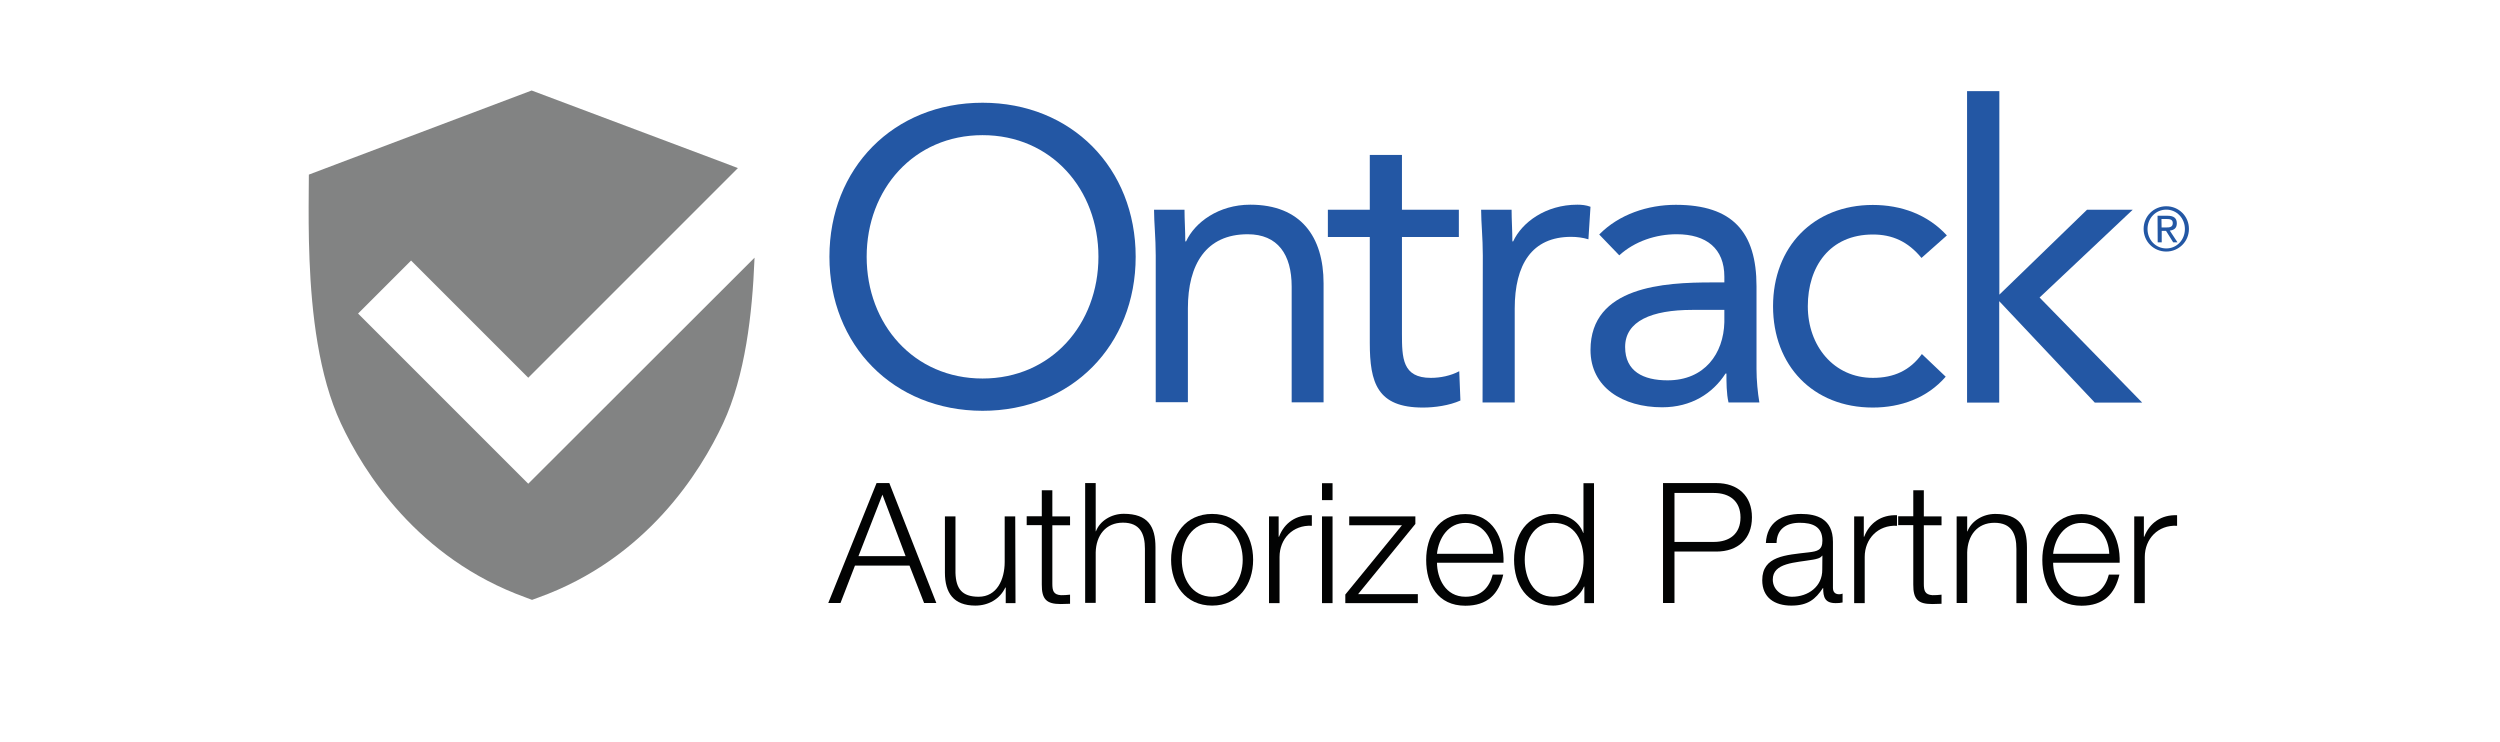
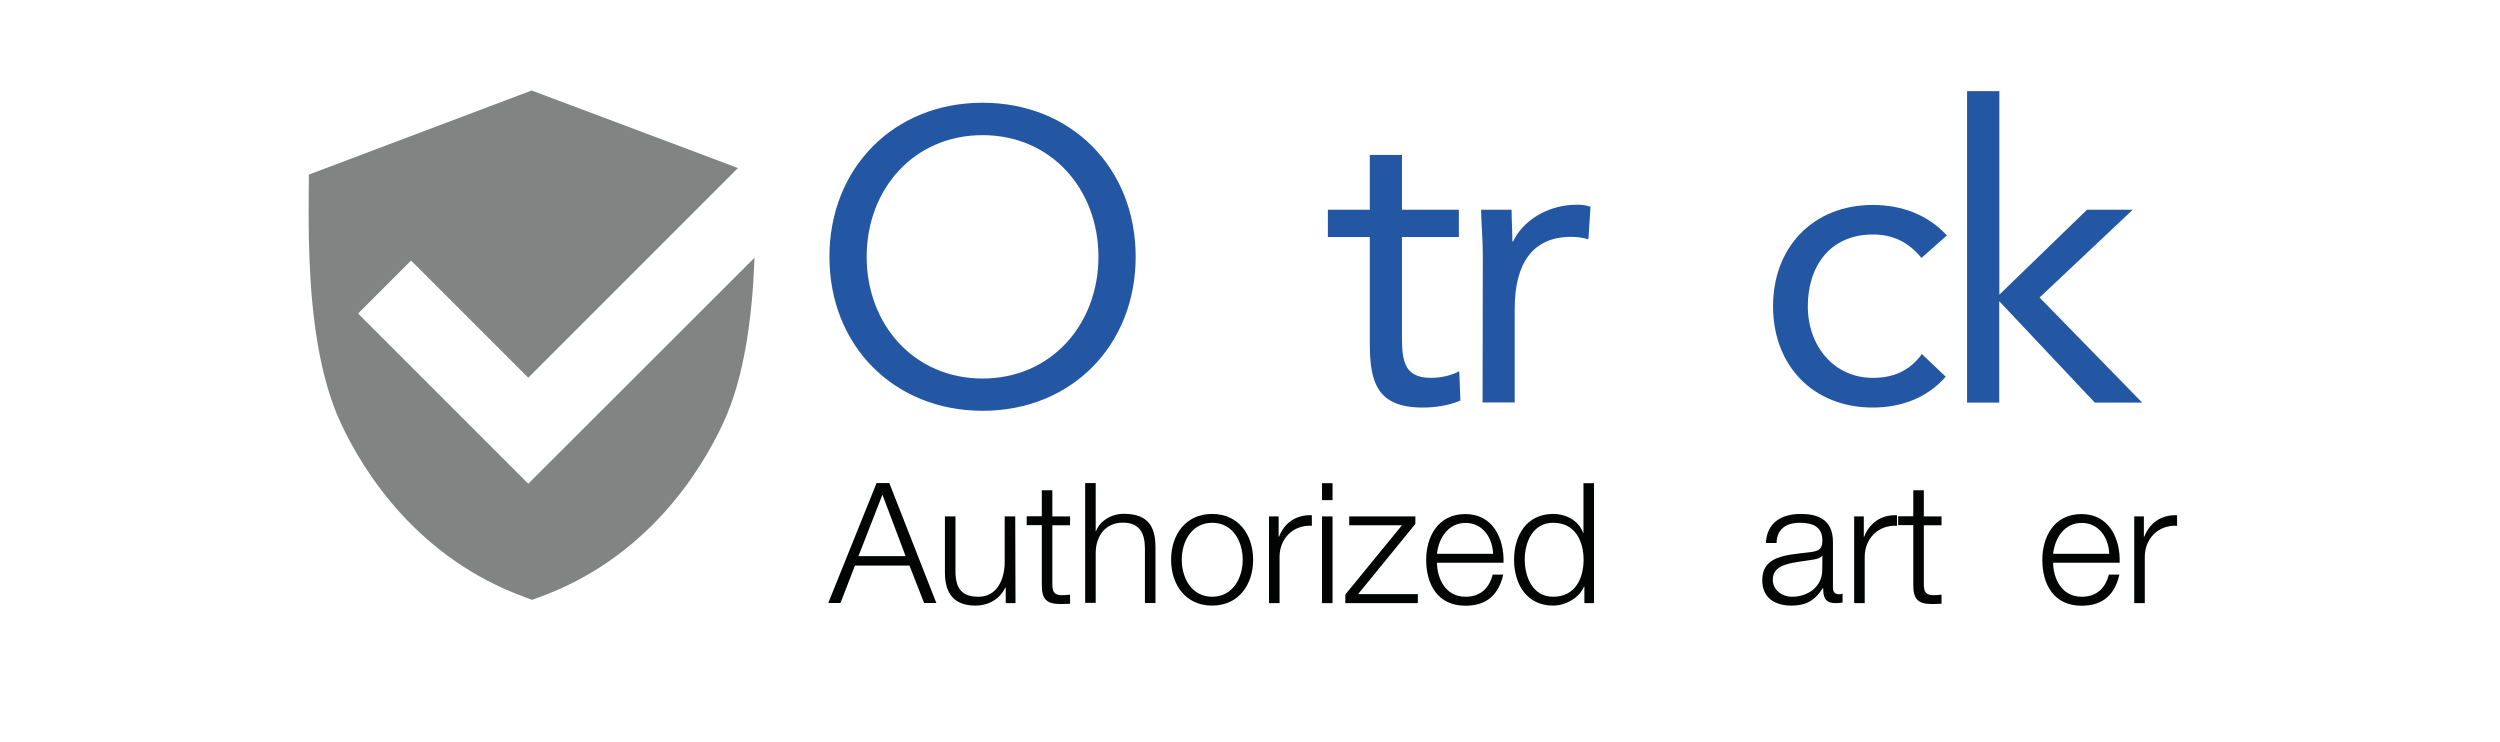
<svg xmlns="http://www.w3.org/2000/svg" version="1.1" id="Ebene_1" x="0px" y="0px" viewBox="0 0 192 57" style="enable-background:new 0 0 192 57;" xml:space="preserve">
  <style type="text/css">
	.st0{fill:#FFFFFF;}
	.st1{fill:#020303;}
	.st2{fill:#828383;}
	.st3{fill:#2357A4;}
</style>
  <g>
    <rect class="st0" width="192" height="57" />
    <g>
      <path class="st1" d="M65.93,42.71h3.62l-1.78-4.72L65.93,42.71z M67.32,37.1h0.98l3.61,9.21h-0.94l-1.12-2.87h-4.19l-1.11,2.87    h-0.94L67.32,37.1L67.32,37.1z" />
      <path class="st1" d="M77.99,46.32h-0.75v-1.2h-0.03c-0.42,0.89-1.3,1.39-2.3,1.39c-1.68,0-2.34-0.98-2.34-2.53v-4.32h0.81V44    c0.04,1.2,0.49,1.83,1.78,1.83c1.4,0,2-1.32,2-2.67v-3.5h0.81L77.99,46.32L77.99,46.32z" />
      <path class="st1" d="M80.82,39.66h1.36v0.68h-1.36v4.49c0,0.53,0.08,0.84,0.66,0.88c0.23,0,0.46-0.01,0.7-0.04v0.7    c-0.24,0-0.48,0.02-0.72,0.02c-1.08,0-1.46-0.36-1.45-1.5v-4.56h-1.16v-0.68h1.16v-2h0.81V39.66z" />
      <path class="st1" d="M83.34,37.1h0.81v3.7h0.02c0.3-0.8,1.19-1.34,2.13-1.34c1.87,0,2.44,0.98,2.44,2.57v4.28h-0.81v-4.16    c0-1.15-0.37-2.01-1.69-2.01c-1.32,0-2.06,0.98-2.09,2.28v3.88h-0.81V37.1L83.34,37.1z" />
      <path class="st1" d="M90.76,42.99c0,1.42,0.77,2.84,2.34,2.84c1.56,0,2.34-1.42,2.34-2.84c0-1.42-0.77-2.84-2.34-2.84    C91.53,40.15,90.76,41.57,90.76,42.99 M96.24,42.99c0,1.91-1.11,3.52-3.15,3.52c-2.04,0-3.15-1.61-3.15-3.52    c0-1.91,1.11-3.52,3.15-3.52C95.13,39.47,96.24,41.08,96.24,42.99" />
      <path class="st1" d="M97.45,39.66h0.75v1.56h0.03c0.41-1.07,1.32-1.7,2.52-1.65v0.81c-1.47-0.08-2.48,1.01-2.48,2.39v3.55h-0.81    V39.66z" />
      <path class="st1" d="M101.53,46.32h0.81v-6.66h-0.81V46.32z M101.53,38.41h0.81v-1.3h-0.81V38.41z" />
      <polygon class="st1" points="104.31,45.63 108.89,45.63 108.89,46.32 103.32,46.32 103.32,45.66 107.67,40.34 103.62,40.34     103.62,39.66 108.7,39.66 108.7,40.24 104.3,45.63   " />
      <path class="st1" d="M114.67,42.53c-0.04-1.23-0.8-2.37-2.12-2.37c-1.32,0-2.06,1.16-2.19,2.37H114.67z M110.36,43.21    c0.01,1.19,0.63,2.62,2.19,2.62c1.19,0,1.83-0.7,2.09-1.7h0.81c-0.35,1.51-1.23,2.39-2.91,2.39c-2.12,0-3.01-1.63-3.01-3.52    c0-1.76,0.89-3.52,3.01-3.52c2.11,0,2.99,1.87,2.93,3.74H110.36L110.36,43.21z" />
      <path class="st1" d="M119.28,45.83c1.73,0,2.34-1.46,2.34-2.84c0-1.38-0.61-2.84-2.34-2.84c-1.55,0-2.18,1.46-2.18,2.84    C117.11,44.37,117.74,45.83,119.28,45.83 M122.43,46.32h-0.75v-1.27h-0.03c-0.35,0.86-1.41,1.46-2.37,1.46c-2.02,0-3-1.64-3-3.52    c0-1.88,0.97-3.52,3-3.52c0.99,0,1.96,0.5,2.31,1.46h0.02v-3.82h0.81V46.32z" />
-       <path class="st1" d="M128.6,41.62h3.02c1.21,0,2.05-0.62,2.05-1.88s-0.84-1.88-2.05-1.88h-3.02V41.62z M127.72,37.1h4.09    c1.65,0,2.74,0.97,2.74,2.63s-1.08,2.63-2.74,2.63h-3.21v3.95h-0.88V37.1z" />
      <path class="st1" d="M139.96,42.68h-0.03c-0.1,0.19-0.46,0.26-0.68,0.3c-1.38,0.24-3.1,0.23-3.1,1.53c0,0.81,0.72,1.32,1.48,1.32    c1.24,0,2.34-0.79,2.32-2.09L139.96,42.68L139.96,42.68z M135.62,41.7c0.08-1.56,1.18-2.23,2.7-2.23c1.18,0,2.45,0.36,2.45,2.14    v3.54c0,0.31,0.16,0.49,0.48,0.49c0.09,0,0.19-0.02,0.26-0.05v0.68c-0.18,0.04-0.31,0.05-0.53,0.05c-0.83,0-0.96-0.46-0.96-1.16    H140c-0.57,0.86-1.15,1.35-2.43,1.35c-1.28,0-2.23-0.61-2.23-1.95c0-1.87,1.82-1.93,3.57-2.14c0.67-0.08,1.05-0.17,1.05-0.9    c0-1.1-0.79-1.37-1.74-1.37c-1.01,0-1.76,0.46-1.78,1.55H135.62z" />
      <path class="st1" d="M142.39,39.66h0.75v1.56h0.03c0.41-1.07,1.32-1.7,2.52-1.65v0.81c-1.47-0.08-2.48,1.01-2.48,2.39v3.55h-0.81    V39.66z" />
      <path class="st1" d="M147.75,39.66h1.36v0.68h-1.36v4.49c0,0.53,0.08,0.84,0.66,0.88c0.23,0,0.46-0.01,0.7-0.04v0.7    c-0.24,0-0.48,0.02-0.72,0.02c-1.08,0-1.46-0.36-1.45-1.5v-4.56h-1.16v-0.68h1.16v-2h0.81V39.66z" />
-       <path class="st1" d="M150.27,39.66h0.81v1.15h0.02c0.3-0.8,1.19-1.34,2.13-1.34c1.87,0,2.44,0.98,2.44,2.57v4.28h-0.81v-4.16    c0-1.15-0.37-2.01-1.69-2.01c-1.32,0-2.06,0.98-2.09,2.28v3.88h-0.81V39.66L150.27,39.66z" />
      <path class="st1" d="M161.99,42.53c-0.04-1.23-0.8-2.37-2.12-2.37c-1.32,0-2.06,1.16-2.19,2.37H161.99z M157.68,43.21    c0.01,1.19,0.63,2.62,2.19,2.62c1.19,0,1.83-0.7,2.09-1.7h0.81c-0.35,1.51-1.23,2.39-2.91,2.39c-2.12,0-3.01-1.63-3.01-3.52    c0-1.76,0.89-3.52,3.01-3.52c2.11,0,2.99,1.87,2.93,3.74H157.68L157.68,43.21z" />
      <path class="st1" d="M163.9,39.66h0.75v1.56h0.03c0.41-1.07,1.32-1.7,2.52-1.65v0.81c-1.47-0.08-2.48,1.01-2.48,2.39v3.55h-0.81    V39.66z" />
    </g>
    <path class="st2" d="M40.57,37.15L27.5,24.08l4.07-4.07l9,9l16.1-16.1l-1.02-0.39L40.83,6.95l-14.76,5.57l-2.35,0.89l-0.01,1.37   c-0.01,1.4-0.02,3.2,0.06,5.17c0.16,4.07,0.7,8.9,2.41,12.56c1.73,3.71,5.88,10.37,14.18,13.37l0.5,0.19l0.49-0.18   c8.31-2.99,12.45-9.66,14.18-13.37c1.71-3.66,2.25-8.48,2.41-12.55c0-0.06,0-0.12,0.01-0.18L40.57,37.15L40.57,37.15z" />
    <g>
-       <path class="st3" d="M88.76,19.62c0-1.36-0.13-2.53-0.13-3.51h2.34c0,0.79,0.06,1.61,0.06,2.43h0.06c0.67-1.46,2.5-2.82,4.93-2.82    c3.89,0,5.63,2.47,5.63,6.04v9.14H99.2v-8.89c0-2.47-1.07-4.02-3.38-4.02c-3.19,0-4.59,2.31-4.59,5.69v7.21h-2.47L88.76,19.62    L88.76,19.62z" />
      <path class="st3" d="M112.04,18.2h-4.37v7.4c0,1.9,0.03,3.42,2.22,3.42c0.73,0,1.52-0.16,2.18-0.51l0.09,2.25    c-0.85,0.38-1.96,0.54-2.88,0.54c-3.51,0-4.08-1.9-4.08-4.97V18.2h-3.22v-2.09h3.22V11.9h2.47v4.21h4.37V18.2z" />
-       <path class="st3" d="M113.88,19.62c0-1.36-0.13-2.53-0.13-3.51h2.34c0,0.79,0.06,1.61,0.06,2.43h0.06    c0.67-1.46,2.5-2.82,4.93-2.82c0.32,0,0.67,0.03,1.01,0.16l-0.16,2.5c-0.41-0.13-0.88-0.19-1.33-0.19c-3.01,0-4.33,2.12-4.33,5.51    v7.21h-2.47L113.88,19.62L113.88,19.62z" />
-       <path class="st3" d="M129.97,23.8c-3.13,0-5.16,0.86-5.16,2.85c0,1.87,1.39,2.56,3.26,2.56c2.85,0,4.3-2.06,4.36-4.46V23.8    L129.97,23.8L129.97,23.8z M122.82,18.01c1.52-1.55,3.73-2.28,5.88-2.28c4.36,0,6.2,2.09,6.2,6.26v6.36c0,0.85,0.09,1.8,0.22,2.56    h-2.37c-0.16-0.67-0.16-1.58-0.16-2.22h-0.07c-0.98,1.52-2.62,2.59-4.87,2.59c-3.01,0-5.5-1.52-5.5-4.4c0-4.9,5.69-5.19,9.33-5.19    h0.95v-0.44c0-2.15-1.36-3.26-3.67-3.26c-1.58,0-3.22,0.54-4.4,1.62L122.82,18.01L122.82,18.01z" />
+       <path class="st3" d="M113.88,19.62c0-1.36-0.13-2.53-0.13-3.51h2.34c0,0.79,0.06,1.61,0.06,2.43h0.06    c0.67-1.46,2.5-2.82,4.93-2.82c0.32,0,0.67,0.03,1.01,0.16l-0.16,2.5c-0.41-0.13-0.88-0.19-1.33-0.19c-3.01,0-4.33,2.12-4.33,5.51    v7.21h-2.47L113.88,19.62z" />
      <path class="st3" d="M147.57,19.81c-1.04-1.27-2.25-1.8-3.73-1.8c-3.32,0-5,2.47-5,5.51c0,3.04,1.99,5.5,5,5.5    c1.61,0,2.85-0.57,3.76-1.83l1.83,1.74c-1.42,1.64-3.45,2.37-5.6,2.37c-4.59,0-7.66-3.23-7.66-7.78c0-4.56,3.1-7.78,7.66-7.78    c2.18,0,4.21,0.73,5.69,2.34L147.57,19.81L147.57,19.81z" />
      <polygon class="st3" points="151.08,7 153.55,7 153.55,22.63 160.28,16.11 163.79,16.11 156.64,22.85 164.52,30.92 160.88,30.92     153.54,23.13 153.54,30.92 151.07,30.92 151.07,7   " />
      <path class="st3" d="M84.36,19.72c0-5.18-3.62-9.34-8.9-9.34s-8.9,4.16-8.9,9.34c0,5.18,3.62,9.35,8.9,9.35    S84.36,24.9,84.36,19.72 M63.7,19.72c0-6.8,4.93-11.83,11.76-11.83c6.83,0,11.76,5.02,11.76,11.83c0,6.8-4.93,11.83-11.76,11.83    C68.62,31.54,63.7,26.52,63.7,19.72" />
-       <path class="st3" d="M166.01,17.47h0.32c0.28,0,0.54-0.01,0.54-0.34c0-0.28-0.24-0.31-0.46-0.31h-0.41L166.01,17.47L166.01,17.47z     M165.7,16.57h0.77c0.48,0,0.71,0.19,0.71,0.58c0,0.39-0.23,0.52-0.54,0.56l0.59,0.9h-0.33l-0.55-0.88h-0.33v0.88h-0.31    L165.7,16.57L165.7,16.57z M166.37,19.08c0.8,0,1.43-0.65,1.43-1.49s-0.64-1.49-1.43-1.49c-0.8,0-1.44,0.65-1.44,1.49    S165.57,19.08,166.37,19.08 M166.37,15.84c0.95,0,1.74,0.75,1.74,1.74s-0.8,1.74-1.74,1.74c-0.95,0-1.74-0.75-1.74-1.74    S165.42,15.84,166.37,15.84" />
    </g>
  </g>
</svg>